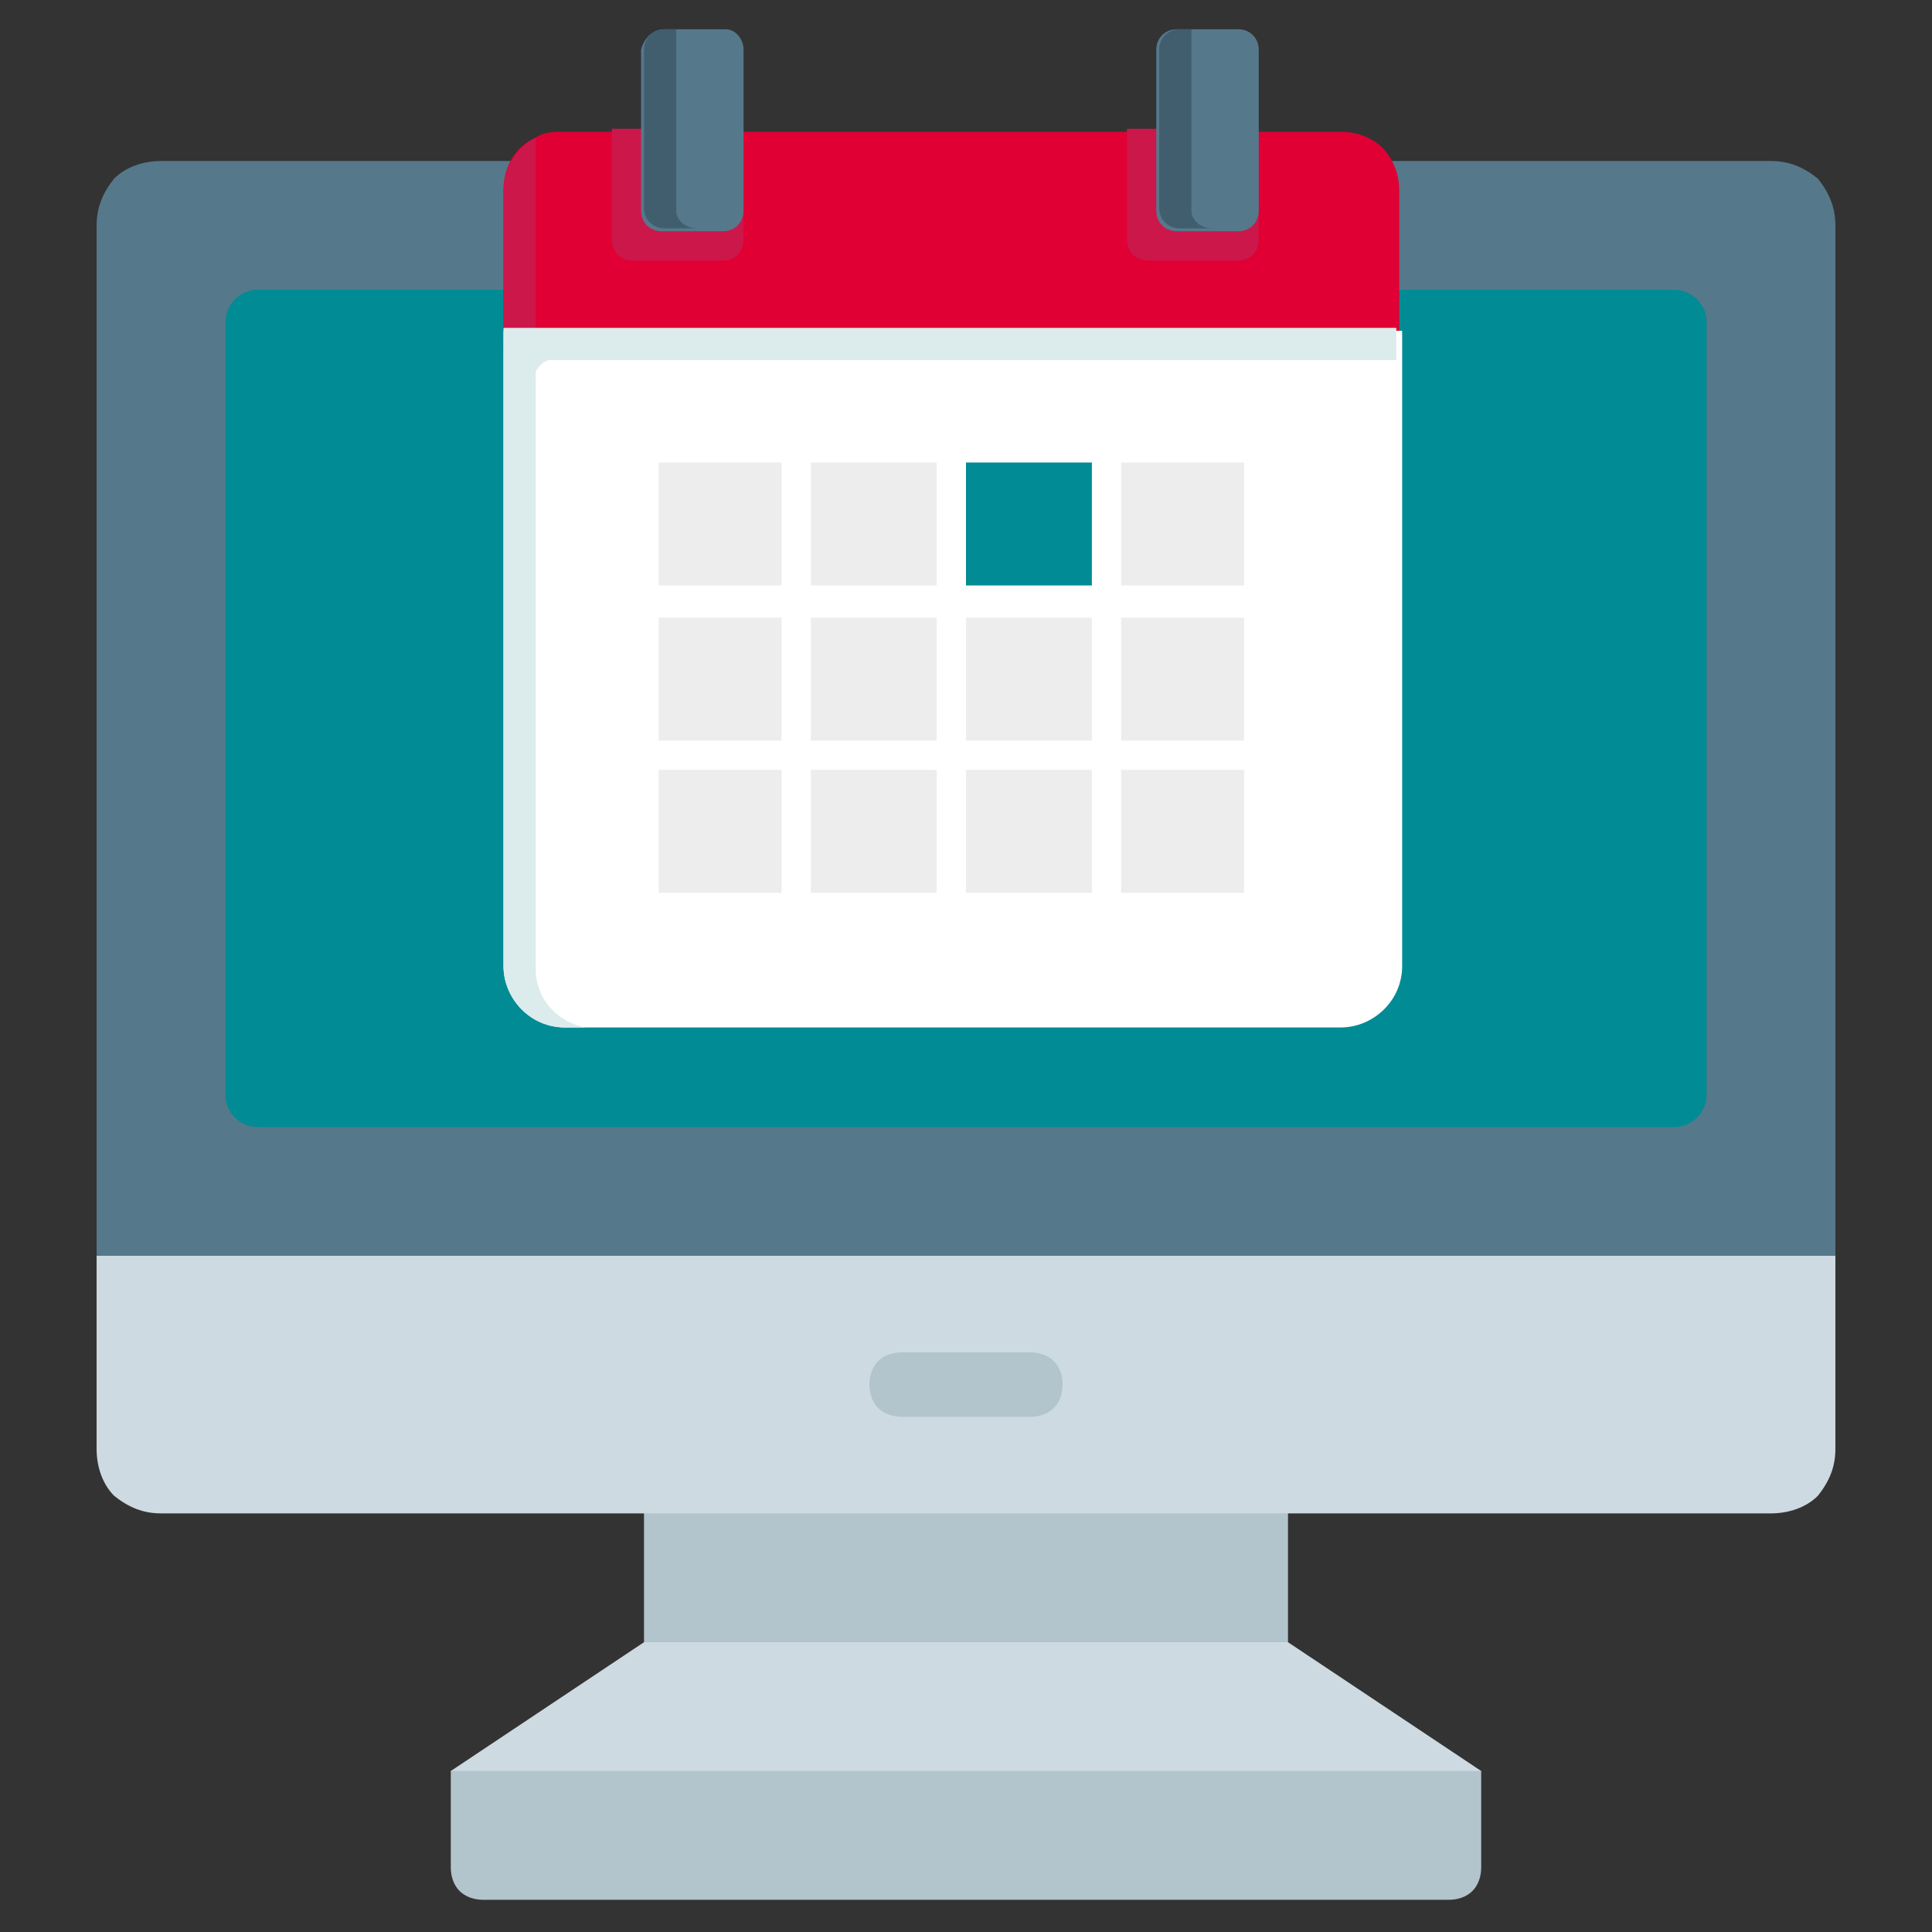
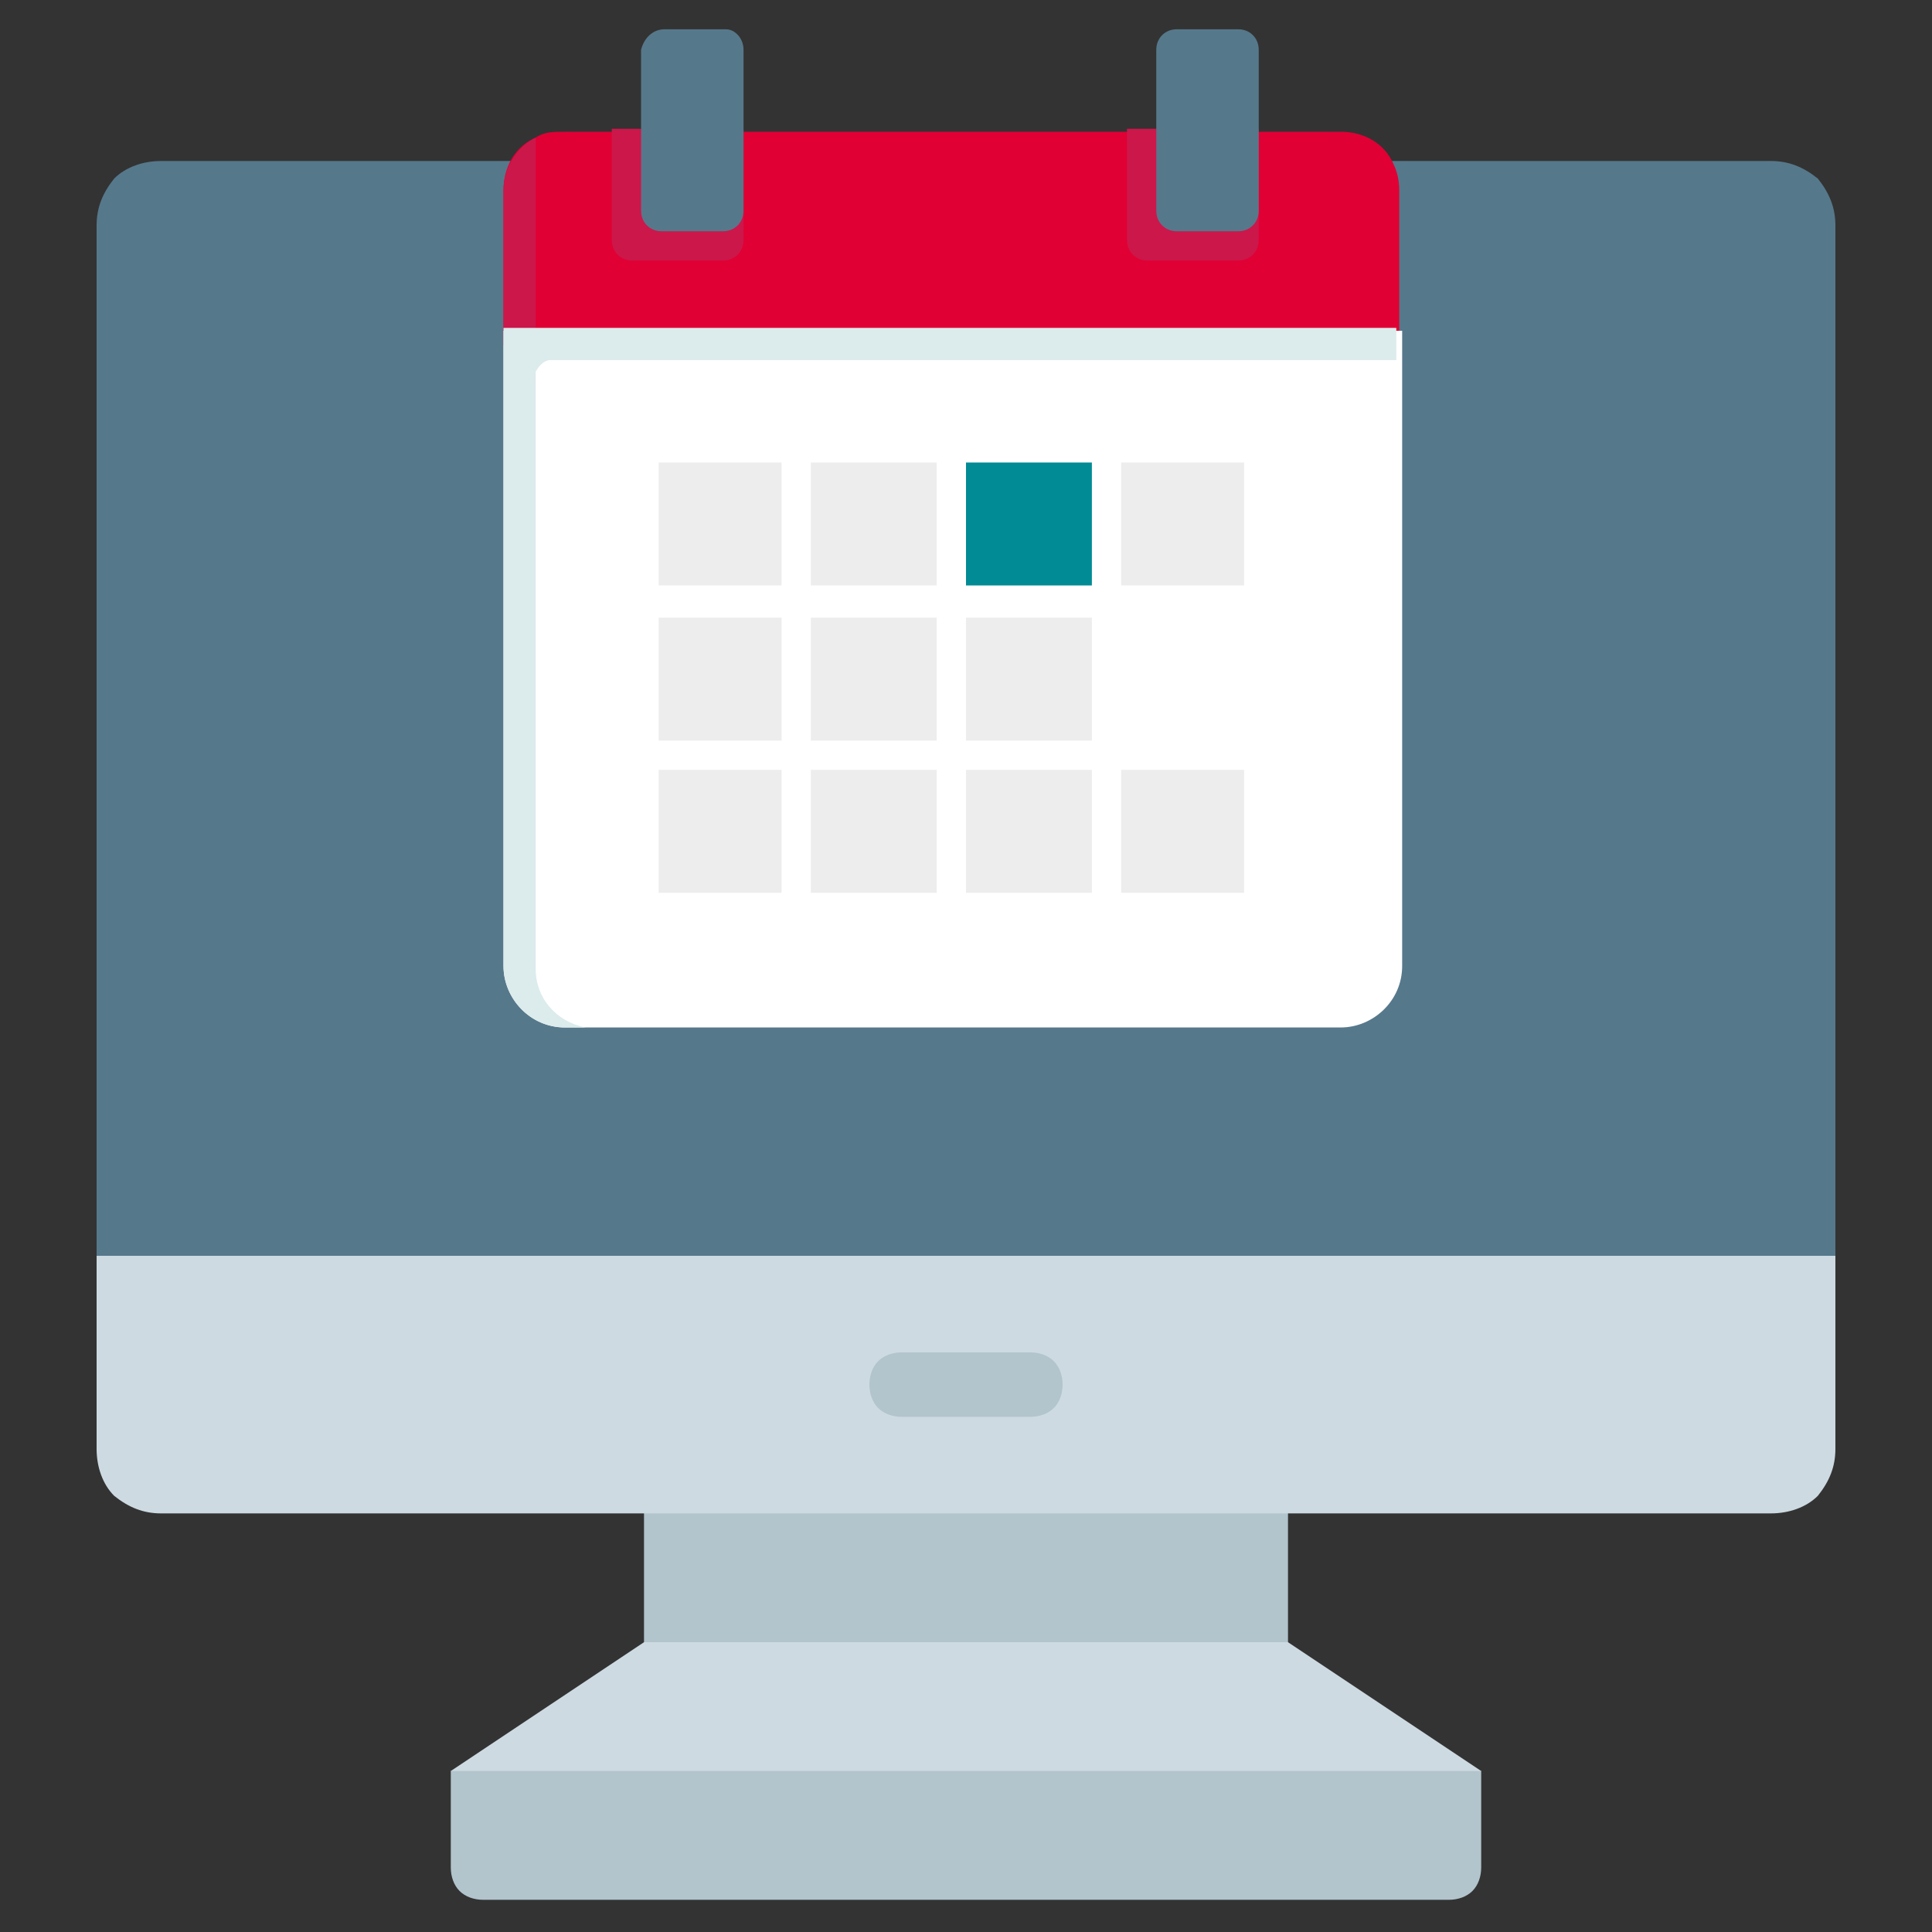
<svg xmlns="http://www.w3.org/2000/svg" version="1.1" id="Layer_1" x="0px" y="0px" viewBox="0 0 66 66" style="enable-background:new 0 0 66 66;" xml:space="preserve">
  <rect x="0" y="0" width="66" height="66" fill="#333333" stroke="none" />
  <style type="text/css">
	.st0{fill:#B2C4CC;}
	.st1{fill:#CDDAE1;}
	.st2{fill:#56788B;}
	.st3{fill:#008B95;}
	.st4{fill:#E00034;}
	.st5{fill:#CC174B;}
	.st6{fill:#FFFFFF;}
	.st7{fill:#EDEDED;}
	.st8{fill:#DCEBEB;}
	.st9{fill:#415E6F;}
</style>
  <path class="st0" d="M22,49.5h22v8.8H22V49.5z" />
  <path class="st1" d="M50.6,60.5l-1.1,1.1h-33l-1.1-1.1l6.6-4.4h22L50.6,60.5z" />
  <path class="st1" d="M62.7,42.9v6.6c0,0.6-0.2,1.1-0.6,1.6c-0.4,0.4-1,0.6-1.6,0.6h-55c-0.6,0-1.1-0.2-1.6-0.6  c-0.4-0.4-0.6-1-0.6-1.6v-6.6l1.1-1.1h57.2L62.7,42.9z" />
  <path class="st2" d="M62.7,7.7v35.2H3.3V7.7c0-0.6,0.2-1.1,0.6-1.6c0.4-0.4,1-0.6,1.6-0.6h55c0.6,0,1.1,0.2,1.6,0.6  C62.5,6.6,62.7,7.1,62.7,7.7z" />
-   <path class="st3" d="M58.3,37.4V11c0-0.6-0.5-1.1-1.1-1.1H8.8c-0.6,0-1.1,0.5-1.1,1.1v26.4c0,0.6,0.5,1.1,1.1,1.1h48.4  C57.8,38.5,58.3,38,58.3,37.4z" />
  <path class="st0" d="M50.6,60.5v3.3c0,0.3-0.1,0.6-0.3,0.8c-0.2,0.2-0.5,0.3-0.8,0.3h-33c-0.3,0-0.6-0.1-0.8-0.3  c-0.2-0.2-0.3-0.5-0.3-0.8v-3.3H50.6z" />
  <path class="st0" d="M35.2,48.4h-4.4c-0.3,0-0.6-0.1-0.8-0.3c-0.2-0.2-0.3-0.5-0.3-0.8c0-0.3,0.1-0.6,0.3-0.8  c0.2-0.2,0.5-0.3,0.8-0.3h4.4c0.3,0,0.6,0.1,0.8,0.3c0.2,0.2,0.3,0.5,0.3,0.8c0,0.3-0.1,0.6-0.3,0.8C35.8,48.3,35.5,48.4,35.2,48.4z  " />
  <path class="st4" d="M47.8,6.5v5.3H17.2V6.5c0-0.8,0.4-1.5,1.1-1.8c0.3-0.2,0.6-0.2,1-0.2h26.5c0.8,0,1.5,0.4,1.8,1.1  C47.7,5.8,47.8,6.1,47.8,6.5z" />
  <path class="st5" d="M25.4,4.4v3.8c0,0.4-0.3,0.7-0.7,0.7h-3.1c-0.4,0-0.7-0.3-0.7-0.7V4.4H25.4z" />
  <path class="st5" d="M43,4.4v3.8c0,0.4-0.3,0.7-0.7,0.7h-3.1c-0.4,0-0.7-0.3-0.7-0.7V4.4H43z" />
  <path class="st5" d="M18.3,4.7v7.1h-1.1V6.5C17.2,5.7,17.7,5,18.3,4.7z" />
  <path class="st6" d="M17.2,11.3v21.7c0,1.1,0.9,2.1,2.1,2.1h26.5c1.1,0,2.1-0.9,2.1-2.1V11.3H17.2z" />
  <path class="st2" d="M25.4,1.7v5.5c0,0.4-0.3,0.7-0.7,0.7h-2.1c-0.4,0-0.7-0.3-0.7-0.7V1.7C22,1.3,22.3,1,22.7,1h2.1  C25.1,1,25.4,1.3,25.4,1.7z" />
  <path class="st7" d="M22.5,15.8h4.2V20h-4.2V15.8z" />
  <path class="st7" d="M38.3,15.8h4.2V20h-4.2V15.8z" />
  <path class="st7" d="M27.7,15.8H32V20h-4.3V15.8z" />
  <path class="st7" d="M22.5,21.1h4.2v4.2h-4.2V21.1z" />
-   <path class="st7" d="M38.3,21.1h4.2v4.2h-4.2V21.1z" />
  <path class="st7" d="M27.7,21.1H32v4.2h-4.3V21.1z" />
  <path class="st7" d="M22.5,26.3h4.2v4.2h-4.2V26.3z" />
  <path class="st7" d="M38.3,26.3h4.2v4.2h-4.2V26.3z" />
  <path class="st7" d="M27.7,26.3H32v4.2h-4.3V26.3z" />
  <path class="st3" d="M33,15.8h4.3V20H33V15.8z" />
  <path class="st7" d="M33,21.1h4.3v4.2H33V21.1z" />
  <path class="st7" d="M33,26.3h4.3v4.2H33V26.3z" />
  <path class="st2" d="M43,1.7v5.5c0,0.4-0.3,0.7-0.7,0.7h-2.1c-0.4,0-0.7-0.3-0.7-0.7V1.7c0-0.4,0.3-0.7,0.7-0.7h2.1  C42.7,1,43,1.3,43,1.7z" />
  <path class="st8" d="M17.2,11.3v21.7c0,1.1,0.9,2.1,2.1,2.1H20c-1-0.2-1.7-1-1.7-2V12.7c0.1-0.2,0.3-0.4,0.5-0.4h28.9v-1.1v0H17.2z" />
-   <path class="st9" d="M23.8,7.8h-1.1c-0.4,0-0.7-0.3-0.7-0.7V1.7C22,1.3,22.3,1,22.7,1h0.4v6.2C23.1,7.5,23.4,7.8,23.8,7.8z" />
-   <path class="st9" d="M41.4,7.8h-1.1c-0.4,0-0.7-0.3-0.7-0.7V1.7c0-0.4,0.3-0.7,0.7-0.7h0.4v6.2C40.7,7.5,41,7.8,41.4,7.8z" />
</svg>